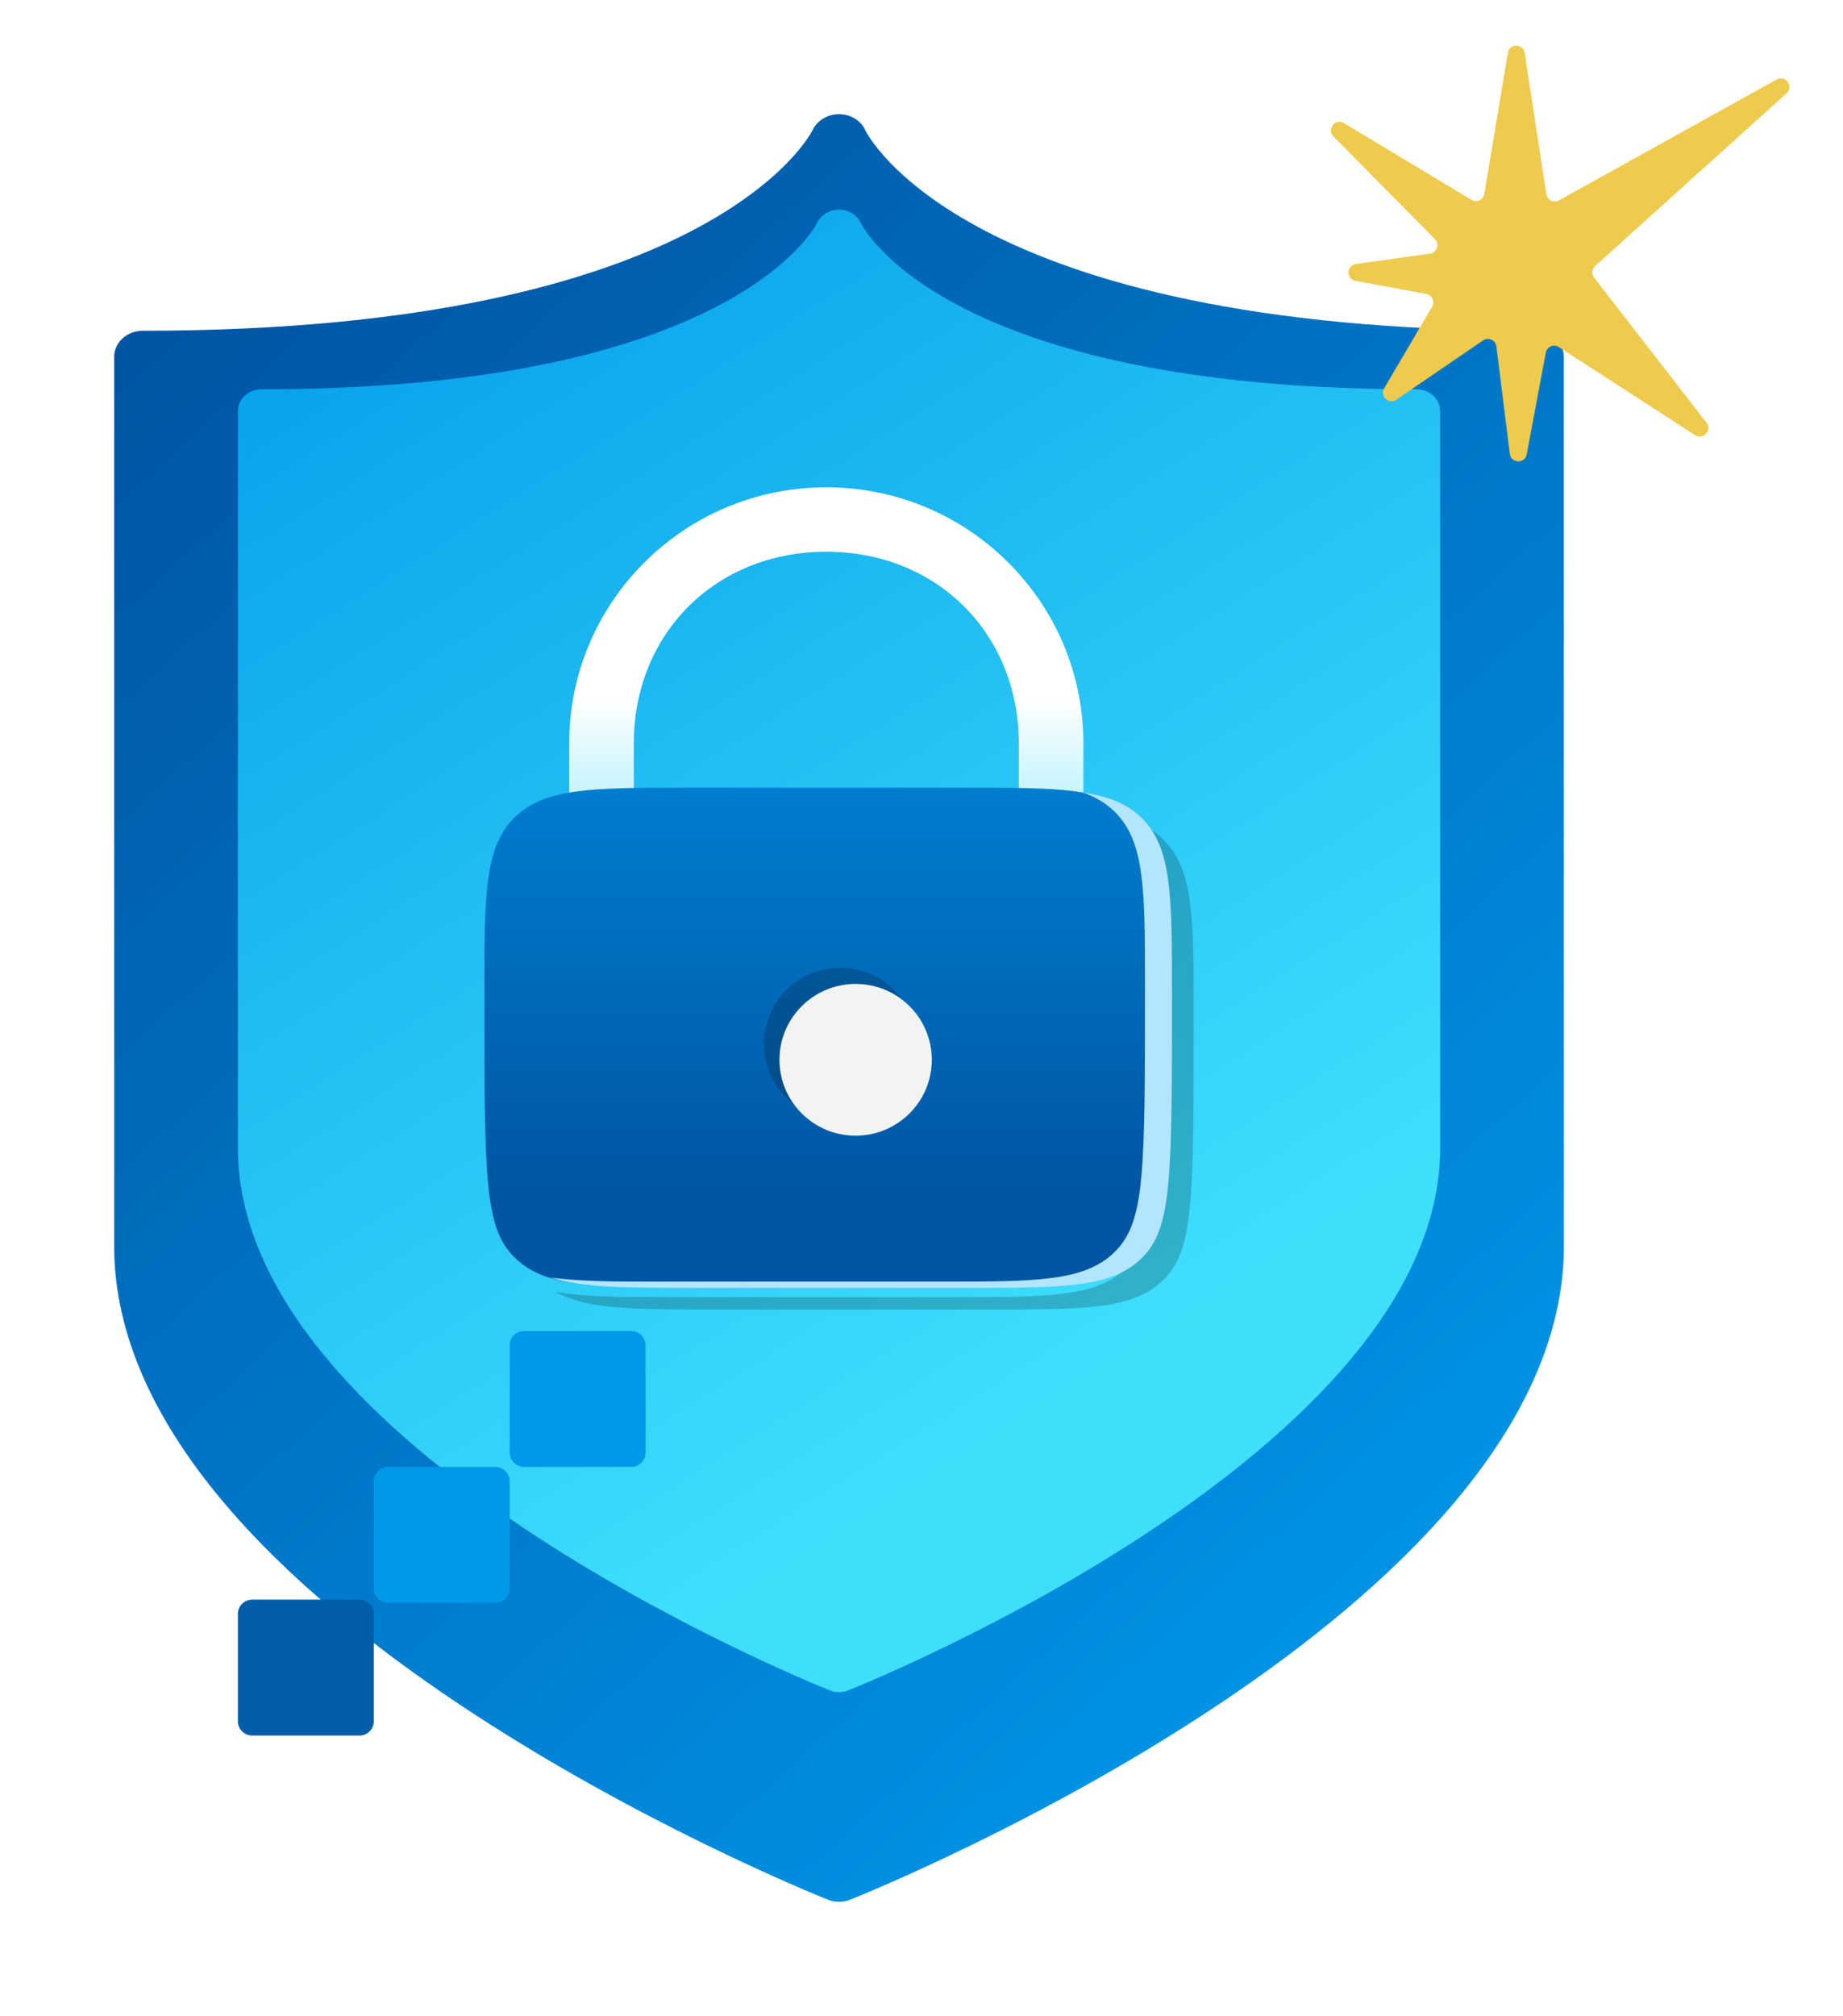
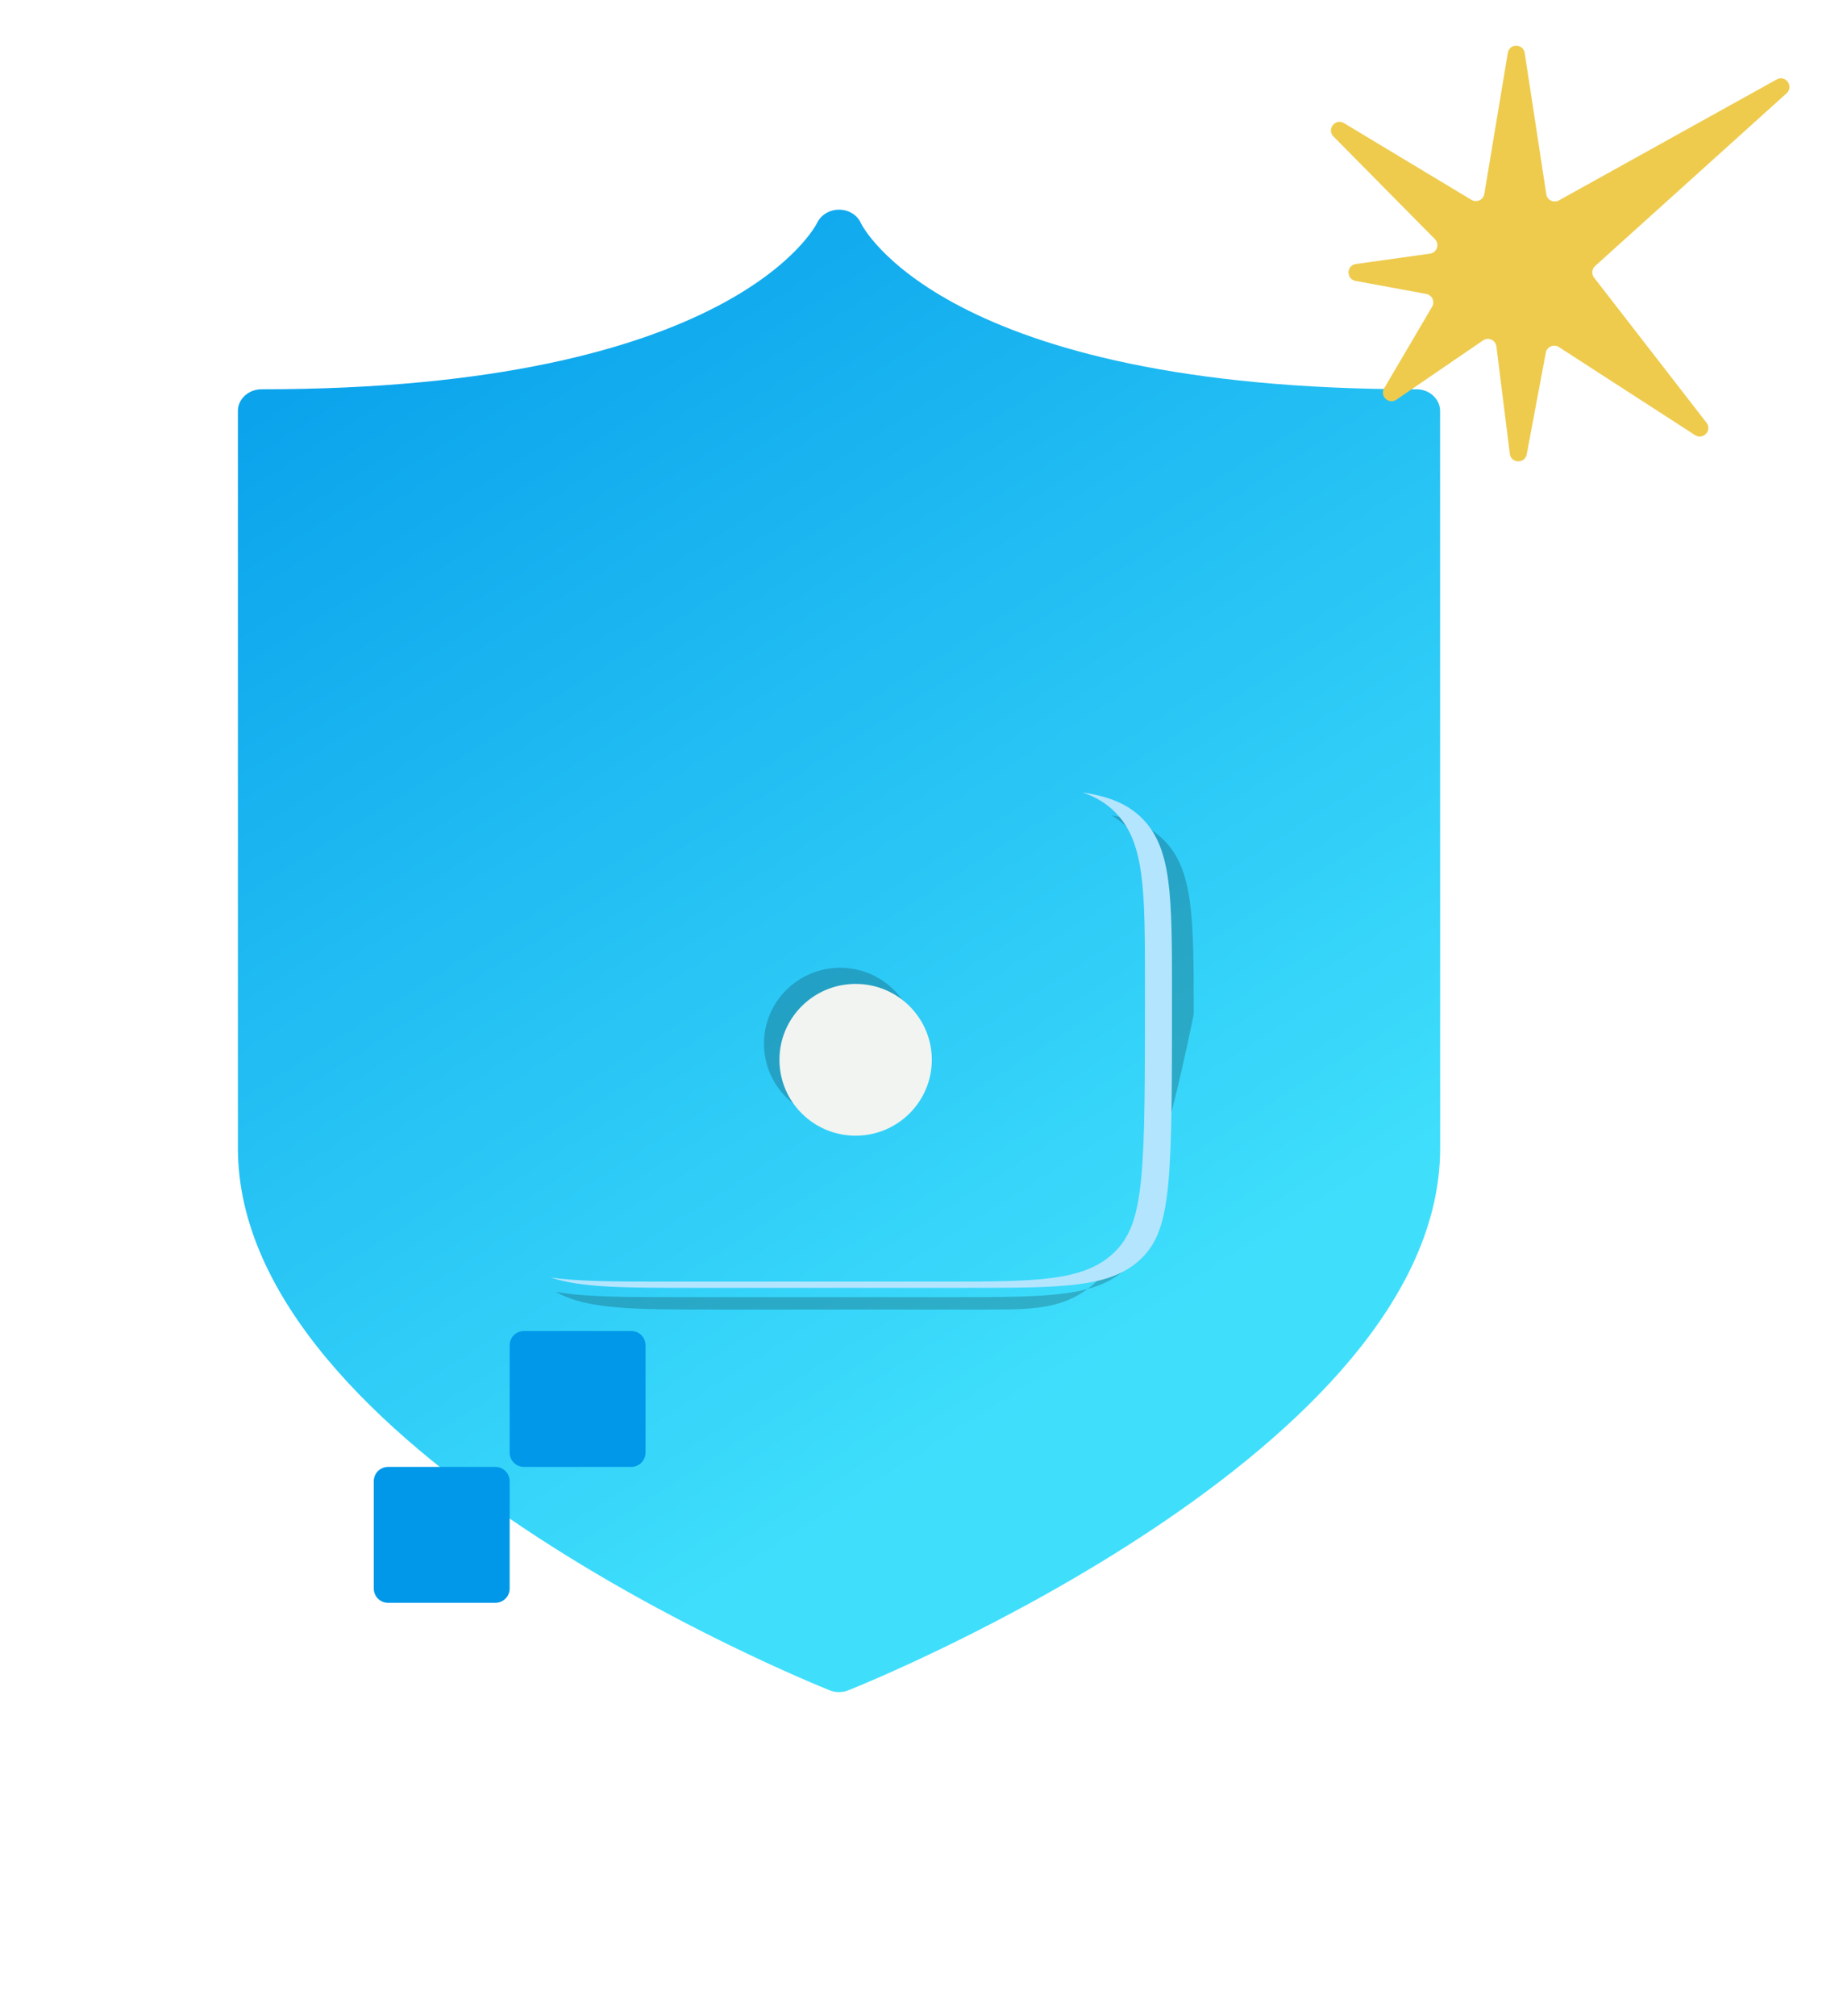
<svg xmlns="http://www.w3.org/2000/svg" width="1056" height="1155" viewBox="0 0 1056 1155" fill="none">
  <g filter="url(#filter0_d_44_77)">
-     <path d="M896.084 648.301C896.084 856.683 503.969 1016.12 487.296 1022.72C485.262 1023.67 482.868 1024 480.744 1024C478.439 1024 476.316 1023.67 474.147 1022.72C457.654 1016.12 65.404 856.683 65.404 648.301V139.045C65.404 130.832 72.679 124.064 81.761 124.064C408.403 124.064 465.02 10.318 465.562 9.204C468.137 3.714 474.102 0 480.653 0C480.744 0 480.925 0 480.925 0C487.612 0.083 493.531 3.797 495.926 9.451C496.468 10.483 551.955 124.064 879.727 124.064C888.809 124.064 896.039 130.832 896.039 139.045L896.084 648.301Z" fill="url(#paint0_linear_44_77)" />
-   </g>
+     </g>
  <g filter="url(#filter1_d_44_77)">
    <path d="M825.173 625.03C825.173 797.835 500.005 930.048 486.178 935.524C484.492 936.311 482.506 936.585 480.745 936.585C478.834 936.585 477.073 936.311 475.274 935.524C461.598 930.048 136.316 797.835 136.316 625.03V202.72C136.316 195.909 142.349 190.296 149.881 190.296C420.755 190.296 467.705 95.971 468.155 95.046C470.291 90.494 475.237 87.414 480.67 87.414C480.745 87.414 480.895 87.414 480.895 87.414C486.44 87.483 491.349 90.563 493.335 95.252C493.785 96.107 539.798 190.296 811.609 190.296C819.141 190.296 825.136 195.909 825.136 202.72L825.173 625.03Z" fill="url(#paint1_linear_44_77)" />
  </g>
  <g opacity="0.2" filter="url(#filter2_f_44_77)">
-     <path d="M636.868 467.085C649.765 469.464 659.252 473.679 666.749 481.145C683.963 498.289 683.963 525.883 683.963 581.068C683.963 688.285 683.964 715.879 666.749 733.023C649.533 750.168 621.826 750.169 566.413 750.169H409.678C363.076 750.169 336.07 750.166 318.42 739.969C335.14 743.053 357.593 743.055 388.876 743.055H545.611C601.024 743.055 628.731 743.055 645.947 725.91C663.162 708.765 663.163 681.172 663.163 573.955C663.163 518.769 663.162 491.175 645.947 474.03C643.209 471.304 640.205 469.013 636.868 467.085Z" fill="black" />
+     <path d="M636.868 467.085C649.765 469.464 659.252 473.679 666.749 481.145C683.963 498.289 683.963 525.883 683.963 581.068C649.533 750.168 621.826 750.169 566.413 750.169H409.678C363.076 750.169 336.07 750.166 318.42 739.969C335.14 743.053 357.593 743.055 388.876 743.055H545.611C601.024 743.055 628.731 743.055 645.947 725.91C663.162 708.765 663.163 681.172 663.163 573.955C663.163 518.769 663.162 491.175 645.947 474.03C643.209 471.304 640.205 469.013 636.868 467.085Z" fill="black" />
  </g>
  <g filter="url(#filter3_d_44_77)">
-     <path d="M363.157 409.519C363.157 346.496 410.164 299.7 473.446 299.7C536.728 299.7 583.734 346.496 583.734 409.519V453.068C596.118 453.184 611.239 453.468 620.766 454.177V409.519C620.766 328.49 554.808 262.803 473.446 262.803C392.083 262.803 326.126 328.49 326.126 409.519V454.177C335.653 453.468 350.774 453.184 363.157 453.068V409.519Z" fill="url(#paint2_linear_44_77)" />
-   </g>
-   <path d="M277.528 568.282C277.528 513.096 277.528 485.502 294.743 468.358C311.958 451.213 339.665 451.213 395.079 451.213H551.813C607.227 451.213 634.934 451.213 652.149 468.358C669.364 485.502 669.364 513.096 669.364 568.282C669.364 675.499 669.364 703.092 652.149 720.237C634.934 737.382 607.227 737.382 551.813 737.382H395.079C339.665 737.382 311.958 737.382 294.743 720.237C277.528 703.092 277.528 675.499 277.528 568.282Z" fill="url(#paint3_linear_44_77)" />
+     </g>
  <path d="M620.264 453.951C635.314 456.173 646.021 460.451 654.302 468.697C671.517 485.842 671.518 513.436 671.518 568.622C671.518 675.839 671.517 703.432 654.302 720.577C637.086 737.722 609.38 737.722 553.967 737.722H397.231C358.283 737.722 333.022 737.721 315.472 731.768C331.711 734.164 353.007 734.166 381.765 734.166H538.499C593.913 734.166 621.62 734.165 638.835 717.021C656.05 699.876 656.05 672.282 656.05 565.065C656.05 509.879 656.05 482.286 638.835 465.142C633.721 460.048 627.681 456.468 620.264 453.951Z" fill="#B4E5FF" />
  <path opacity="0.2" d="M481.389 641.325C505.497 641.325 525.039 621.863 525.039 597.853C525.039 573.844 505.497 554.382 481.389 554.382C457.281 554.382 437.738 573.844 437.738 597.853C437.738 621.863 457.281 641.325 481.389 641.325Z" fill="black" />
  <g filter="url(#filter4_i_44_77)">
    <path d="M473.908 634.212C498.016 634.212 517.558 614.75 517.558 590.741C517.558 566.732 498.016 547.27 473.908 547.27C449.8 547.27 430.258 566.732 430.258 590.741C430.258 614.75 449.8 634.212 473.908 634.212Z" fill="#F1F4F1" />
  </g>
  <path d="M292.024 770.626C292.024 766.11 295.684 762.45 300.199 762.45H361.702C366.217 762.45 369.878 766.11 369.878 770.626V832.129C369.878 836.644 366.217 840.304 361.702 840.304H300.199C295.684 840.304 292.024 836.644 292.024 832.129V770.626Z" fill="#0198E9" />
  <path d="M214.17 848.48C214.17 843.965 217.83 840.305 222.345 840.305H283.848C288.363 840.305 292.024 843.965 292.024 848.48V909.983C292.024 914.498 288.363 918.159 283.848 918.159H222.345C217.83 918.159 214.17 914.498 214.17 909.983V848.48Z" fill="#0198E9" />
-   <path d="M136.316 924.514C136.316 919.999 139.977 916.339 144.492 916.339H205.995C210.51 916.339 214.17 919.999 214.17 924.514V986.017C214.17 990.532 210.51 994.193 205.995 994.193H144.492C139.977 994.193 136.316 990.532 136.316 986.017V924.514Z" fill="#015DA9" />
  <path d="M863.944 30.295L850.477 111.098C849.907 114.513 846.075 116.28 843.108 114.494L770.07 70.529C765.125 67.553 759.994 74.075 764.051 78.18L822.17 136.987C825.007 139.857 823.358 144.734 819.361 145.293L776.911 151.236C771.399 152.008 771.228 159.909 776.702 160.918L817.226 168.391C820.574 169.008 822.29 172.765 820.565 175.7L793.099 222.429C790.443 226.947 795.771 231.922 800.096 228.964L849.767 194.998C852.797 192.925 856.947 194.795 857.403 198.439L865.095 259.979C865.79 265.535 873.752 265.777 874.784 260.275L885.707 202.02C886.35 198.592 890.263 196.911 893.191 198.804L971.246 249.264C975.882 252.261 981.168 246.503 977.786 242.14L913.376 159.03C911.803 157.001 912.062 154.102 913.968 152.382L1023.67 53.444C1028 49.535 1023.11 42.68 1018 45.513L893.219 114.793C890.231 116.452 886.505 114.623 885.989 111.245L873.631 30.36C872.789 24.846 864.861 24.792 863.944 30.295Z" fill="#EECB4D" />
  <defs>
    <filter id="filter0_d_44_77" x="4.57764e-05" y="0" width="961.488" height="1154.81" filterUnits="userSpaceOnUse" color-interpolation-filters="sRGB">
      <feFlood flood-opacity="0" result="BackgroundImageFix" />
      <feColorMatrix in="SourceAlpha" type="matrix" values="0 0 0 0 0 0 0 0 0 0 0 0 0 0 0 0 0 0 127 0" result="hardAlpha" />
      <feOffset dy="65.404" />
      <feGaussianBlur stdDeviation="32.702" />
      <feComposite in2="hardAlpha" operator="out" />
      <feColorMatrix type="matrix" values="0 0 0 0 0 0 0 0 0 0 0 0 0 0 0 0 0 0 0.2 0" />
      <feBlend mode="normal" in2="BackgroundImageFix" result="effect1_dropShadow_44_77" />
      <feBlend mode="normal" in="SourceGraphic" in2="effect1_dropShadow_44_77" result="shape" />
    </filter>
    <filter id="filter1_d_44_77" x="87.264" y="71.063" width="786.963" height="947.277" filterUnits="userSpaceOnUse" color-interpolation-filters="sRGB">
      <feFlood flood-opacity="0" result="BackgroundImageFix" />
      <feColorMatrix in="SourceAlpha" type="matrix" values="0 0 0 0 0 0 0 0 0 0 0 0 0 0 0 0 0 0 127 0" result="hardAlpha" />
      <feOffset dy="32.702" />
      <feGaussianBlur stdDeviation="24.526" />
      <feComposite in2="hardAlpha" operator="out" />
      <feColorMatrix type="matrix" values="0 0 0 0 0 0 0 0 0 0 0 0 0 0 0 0 0 0 0.2 0" />
      <feBlend mode="normal" in2="BackgroundImageFix" result="effect1_dropShadow_44_77" />
      <feBlend mode="normal" in="SourceGraphic" in2="effect1_dropShadow_44_77" result="shape" />
    </filter>
    <filter id="filter2_f_44_77" x="300.434" y="449.099" width="401.515" height="319.056" filterUnits="userSpaceOnUse" color-interpolation-filters="sRGB">
      <feFlood flood-opacity="0" result="BackgroundImageFix" />
      <feBlend mode="normal" in="SourceGraphic" in2="BackgroundImageFix" result="shape" />
      <feGaussianBlur stdDeviation="8.993" result="effect1_foregroundBlur_44_77" />
    </filter>
    <filter id="filter3_d_44_77" x="309.775" y="262.803" width="327.342" height="224.076" filterUnits="userSpaceOnUse" color-interpolation-filters="sRGB">
      <feFlood flood-opacity="0" result="BackgroundImageFix" />
      <feColorMatrix in="SourceAlpha" type="matrix" values="0 0 0 0 0 0 0 0 0 0 0 0 0 0 0 0 0 0 127 0" result="hardAlpha" />
      <feOffset dy="16.351" />
      <feGaussianBlur stdDeviation="8.175" />
      <feComposite in2="hardAlpha" operator="out" />
      <feColorMatrix type="matrix" values="0 0 0 0 0 0 0 0 0 0 0 0 0 0 0 0 0 0 0.07 0" />
      <feBlend mode="normal" in2="BackgroundImageFix" result="effect1_dropShadow_44_77" />
      <feBlend mode="normal" in="SourceGraphic" in2="effect1_dropShadow_44_77" result="shape" />
    </filter>
    <filter id="filter4_i_44_77" x="430.258" y="547.27" width="97.111" height="96.753" filterUnits="userSpaceOnUse" color-interpolation-filters="sRGB">
      <feFlood flood-opacity="0" result="BackgroundImageFix" />
      <feBlend mode="normal" in="SourceGraphic" in2="BackgroundImageFix" result="shape" />
      <feColorMatrix in="SourceAlpha" type="matrix" values="0 0 0 0 0 0 0 0 0 0 0 0 0 0 0 0 0 0 127 0" result="hardAlpha" />
      <feOffset dx="16.351" dy="16.351" />
      <feGaussianBlur stdDeviation="4.905" />
      <feComposite in2="hardAlpha" operator="arithmetic" k2="-1" k3="1" />
      <feColorMatrix type="matrix" values="0 0 0 0 0 0 0 0 0 0 0 0 0 0 0 0 0 0 0.25 0" />
      <feBlend mode="normal" in2="shape" result="effect1_innerShadow_44_77" />
    </filter>
    <linearGradient id="paint0_linear_44_77" x1="896.084" y1="891.372" x2="140.441" y2="64.088" gradientUnits="userSpaceOnUse">
      <stop stop-color="#0099EB" />
      <stop offset="1" stop-color="#0055A4" />
    </linearGradient>
    <linearGradient id="paint1_linear_44_77" x1="672.332" y1="728.758" x2="208.303" y2="-1.21" gradientUnits="userSpaceOnUse">
      <stop stop-color="#3FDFFC" />
      <stop offset="1" stop-color="#0198E9" />
    </linearGradient>
    <linearGradient id="paint2_linear_44_77" x1="382.482" y1="383.515" x2="382.482" y2="575.177" gradientUnits="userSpaceOnUse">
      <stop stop-color="white" />
      <stop offset="1" stop-color="#38D7FA" />
    </linearGradient>
    <linearGradient id="paint3_linear_44_77" x1="473.446" y1="288.084" x2="473.446" y2="685.351" gradientUnits="userSpaceOnUse">
      <stop stop-color="#0099EB" />
      <stop offset="1" stop-color="#0055A4" />
    </linearGradient>
  </defs>
</svg>